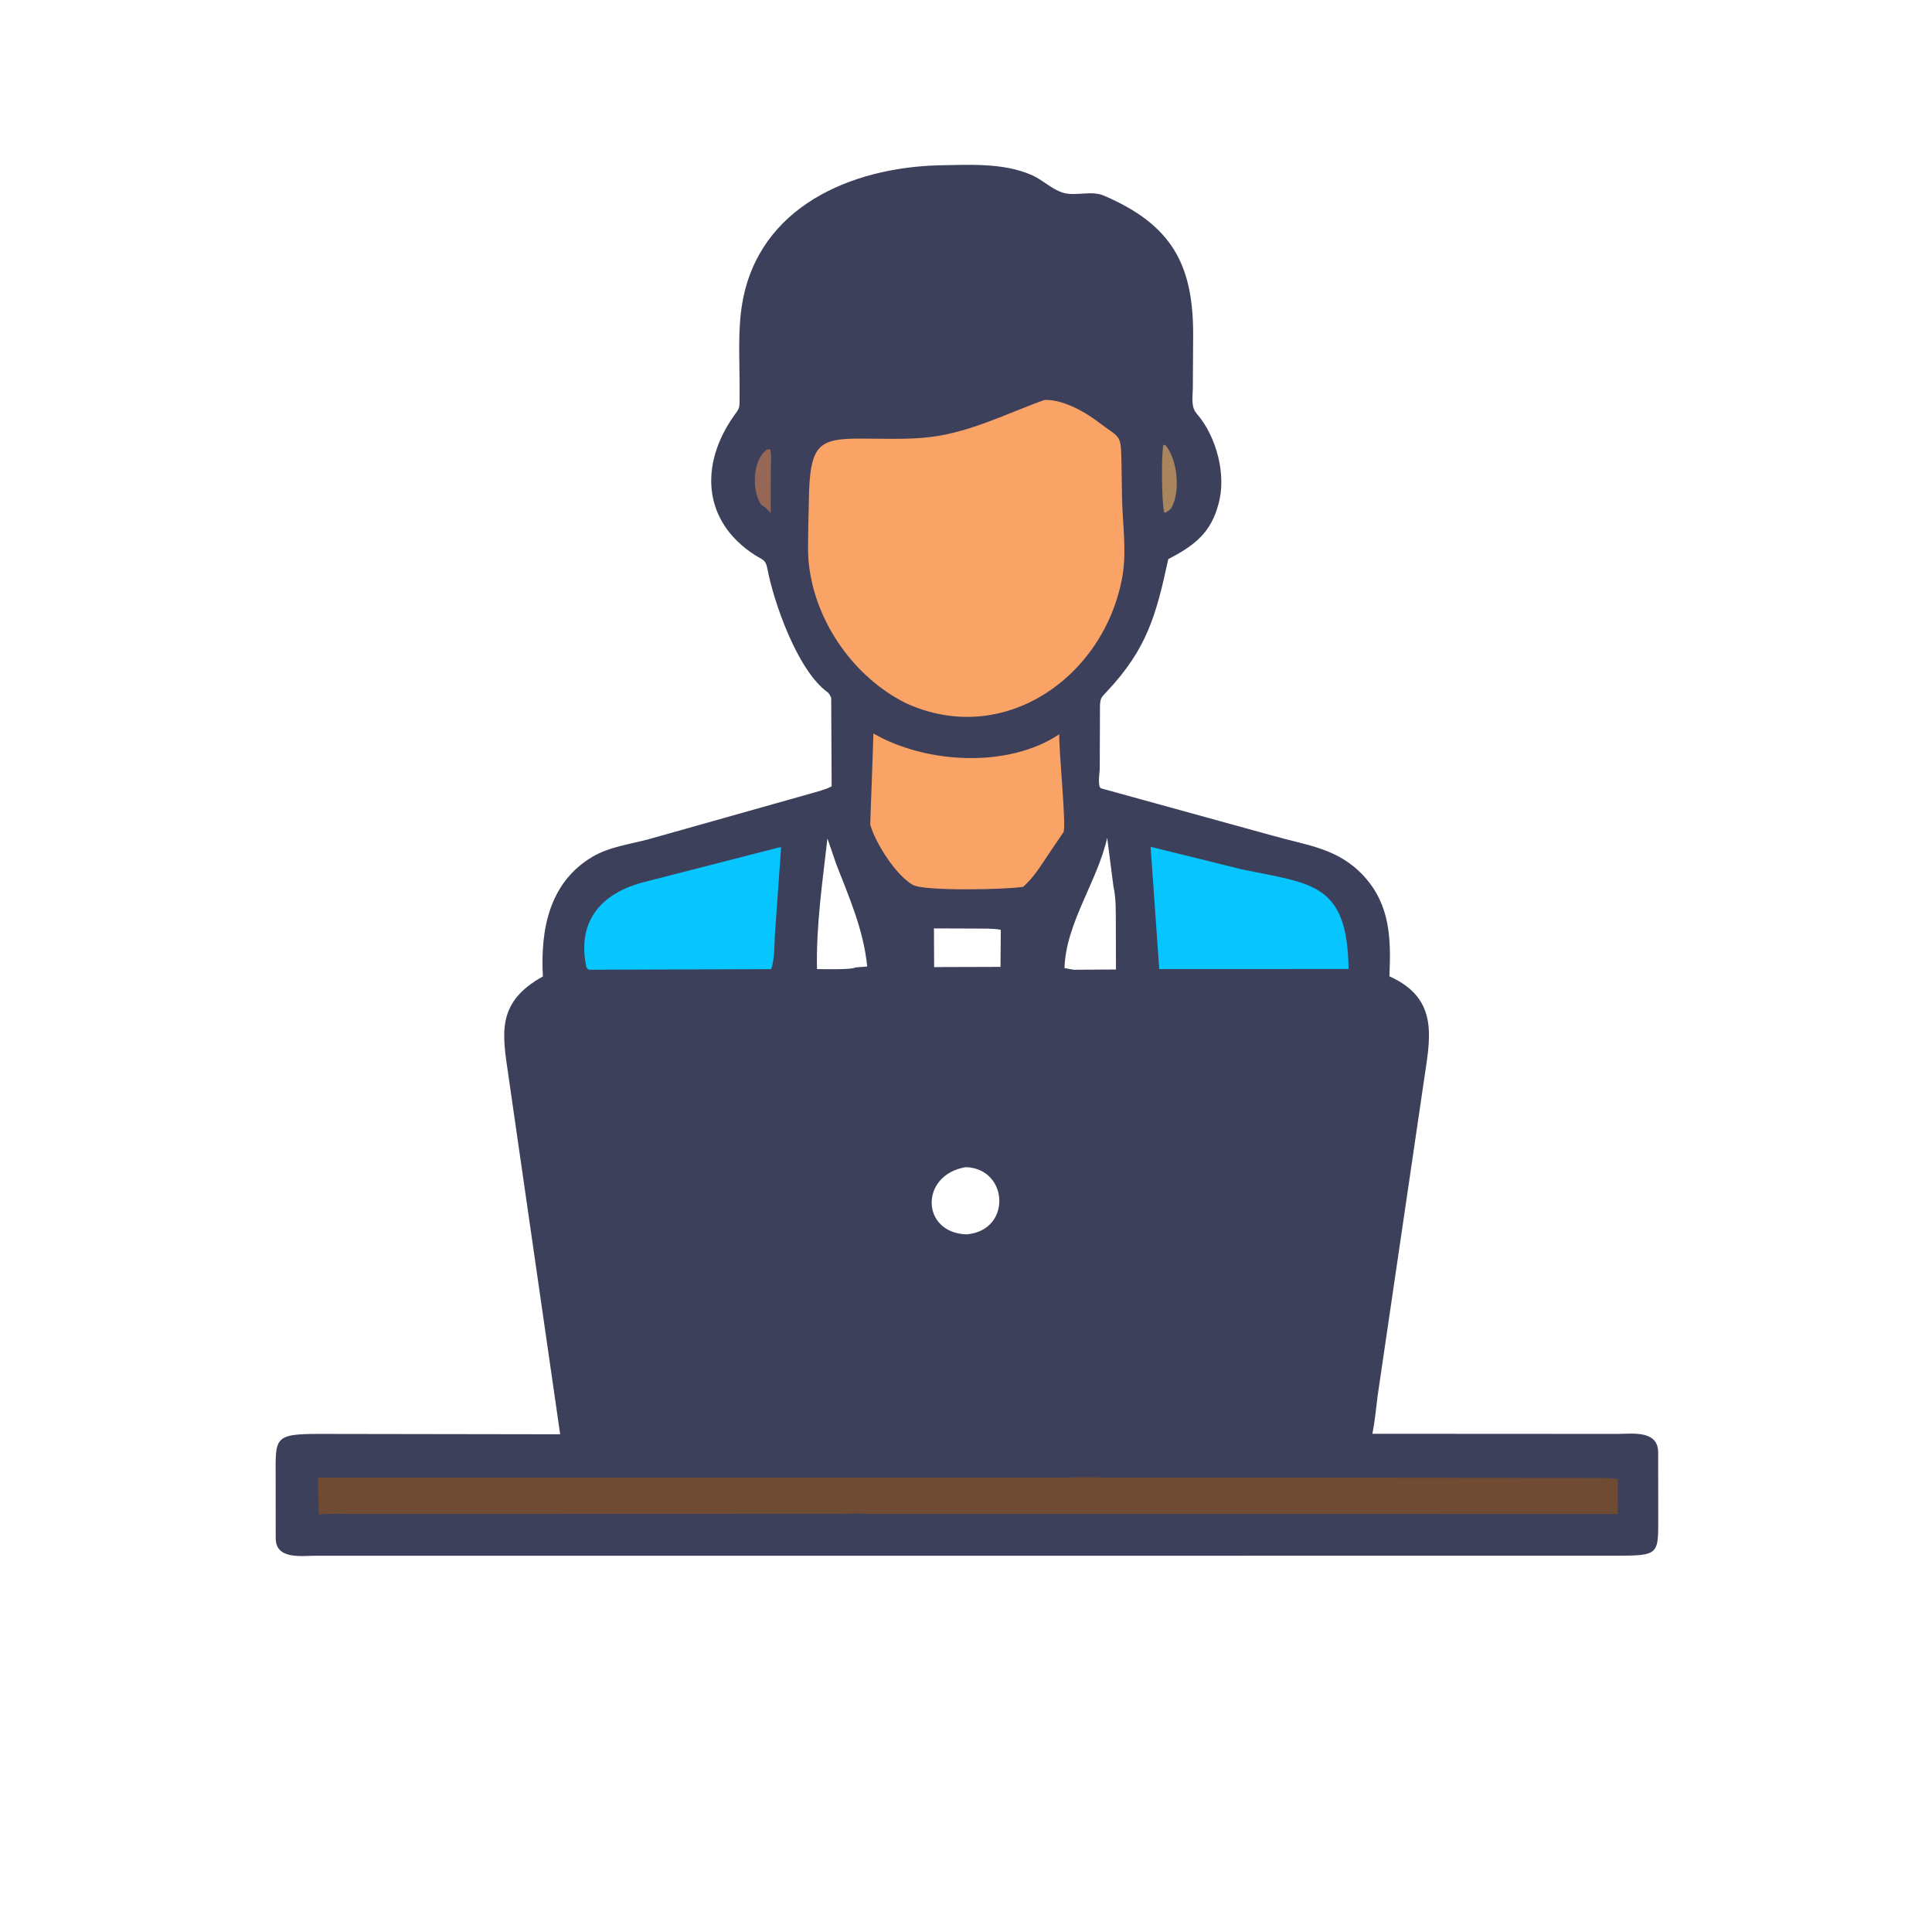
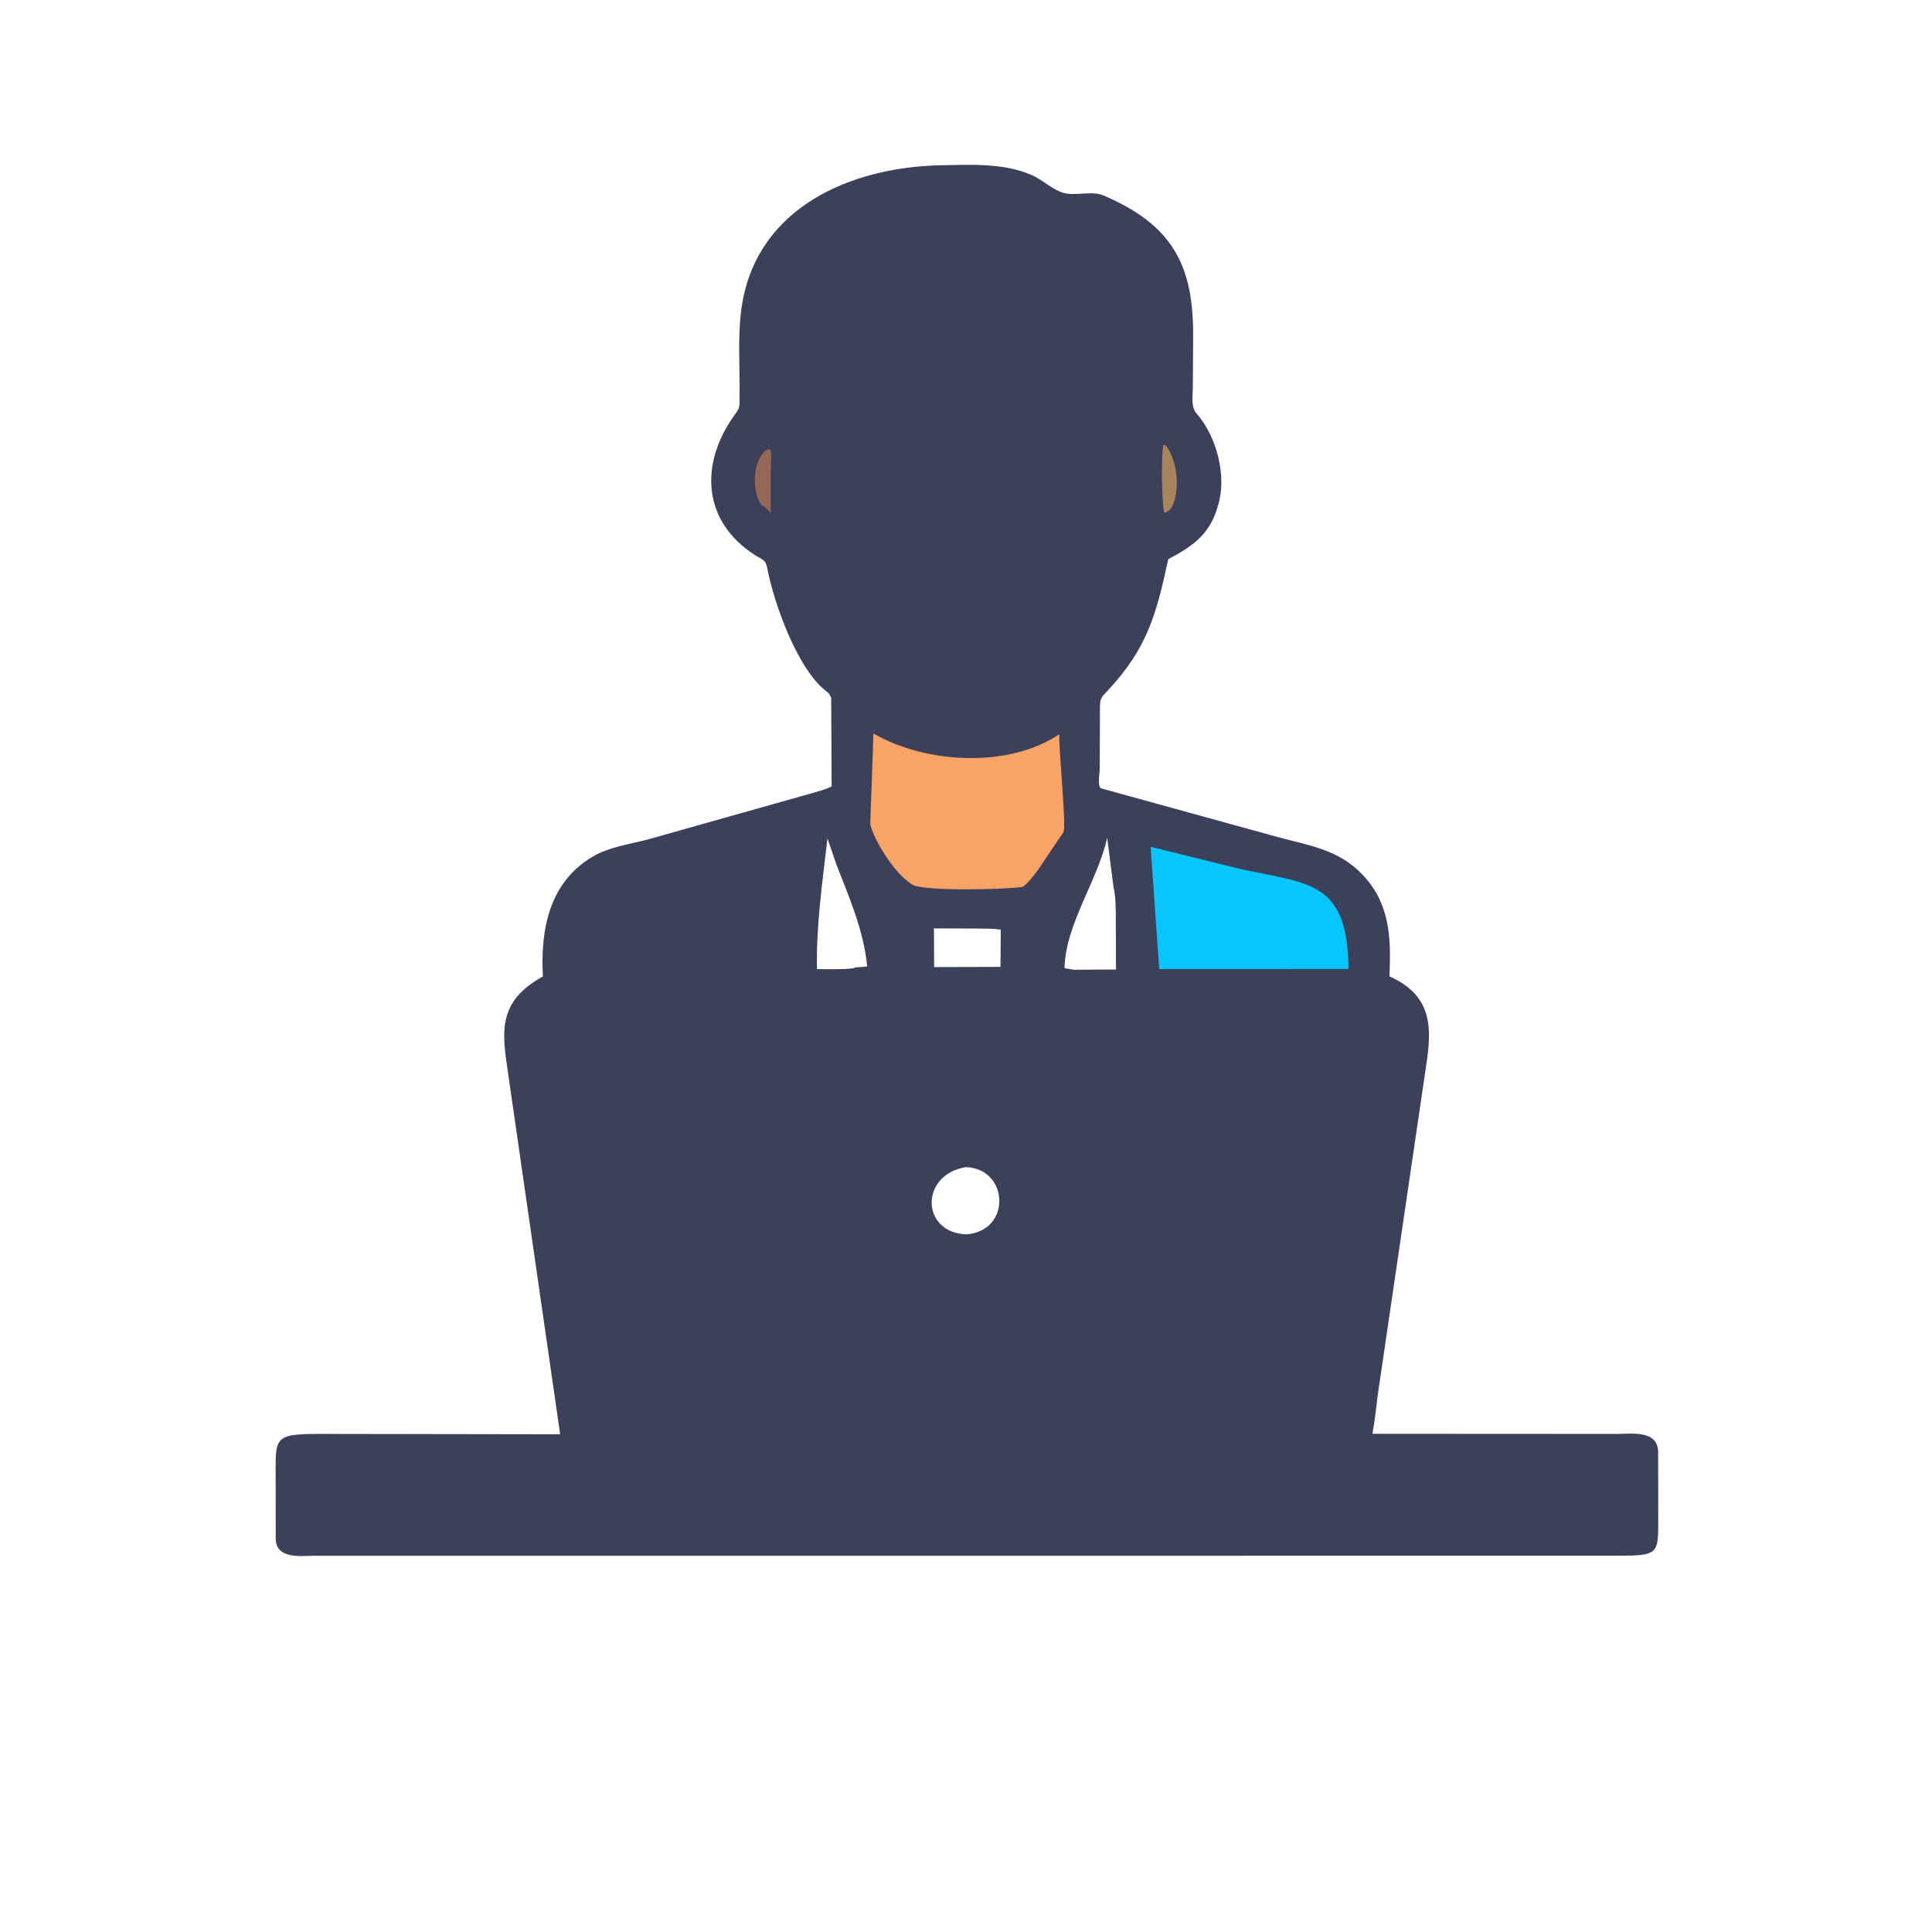
<svg xmlns="http://www.w3.org/2000/svg" version="1.1" style="display: block;" viewBox="0 0 2048 2048" width="640" height="640">
  <path transform="translate(0,0)" fill="rgb(61,64,91)" d="M 994.839 175.249 C 1027.35 174.728 1064.24 172.248 1094.5 185.946 C 1105.8 191.063 1115.69 201.285 1127.72 204.526 C 1140.74 208.032 1157.07 201.788 1169.91 207.274 C 1242.94 238.471 1264.95 281.272 1264.79 355.165 L 1264.45 411.471 C 1264.33 420.385 1262.21 431.211 1268.49 438.389 C 1289.62 462.541 1300.45 504.01 1291.55 534.502 L 1290.18 539.188 C 1281.51 567.266 1263.14 579.73 1238.4 592.743 C 1225.64 651.958 1215.86 687.886 1173.16 733.21 C 1167.33 739.405 1166.34 740.104 1166.02 748.466 L 1165.77 815.019 C 1165.77 818.96 1162.95 834.585 1167.51 835.773 L 1349.28 885.887 C 1386.03 896.364 1418.66 899.08 1445.91 928.917 C 1473.99 959.666 1474.5 995.443 1472.86 1034.97 C 1527.18 1059.09 1515.42 1103.01 1509.29 1146.5 L 1460.39 1479.29 C 1458.69 1492.71 1457.41 1506.6 1454.81 1519.87 L 1714.98 1520.01 C 1730.24 1519.93 1757.47 1515.85 1757.71 1539.3 L 1757.8 1608.24 C 1757.8 1647.64 1759.12 1649.09 1713.54 1649.12 L 1055.5 1649.14 L 334.73 1649.14 C 319.842 1649.13 292.472 1653.54 292.269 1630.92 L 292.195 1568.59 C 292.259 1523.98 288.82 1519.96 339.216 1520 L 593.797 1520.4 L 538.767 1138.99 C 532.301 1094.97 526.294 1062.31 575.493 1035.08 C 572.743 985.693 582.046 935.109 628.5 907.951 C 646.252 897.572 668.045 894.892 687.661 889.592 L 859.548 841.134 C 866.83 838.918 874.862 837.159 881.576 833.566 L 881.1 739.655 C 880.095 737.623 879.038 735.089 877.165 733.734 C 845.331 710.699 820.083 638.318 813.324 602.265 C 811.579 592.962 807.914 593.328 800.032 588.248 C 744.943 552.739 741.364 492.84 777.839 440.98 C 782.501 434.351 783.928 433.686 783.974 425.685 L 784.013 408.523 C 783.993 379.64 781.975 349.483 786.908 321 C 804.538 219.201 902.059 177.773 994.839 175.249 z M 1173.67 888.054 C 1163.51 933.961 1129.53 979.254 1128.43 1026.25 L 1138.28 1027.98 L 1182.99 1027.7 L 1182.81 978.634 C 1182.73 965.842 1183.14 952.326 1180.31 939.812 L 1173.67 888.054 z M 877.11 888.769 C 871.841 935.207 865.139 980.316 866.023 1027.27 C 870.505 1027.37 905.029 1028.04 906.362 1025.56 L 919.256 1024.56 C 915.508 985.903 900.243 951.575 886.366 915.737 L 877.11 888.769 z M 1023.85 1237.23 C 974.846 1245.14 975.941 1307.11 1024.77 1308.48 C 1072.84 1304.29 1069.14 1238.65 1023.85 1237.23 z M 990.029 984.154 L 990.216 1025.15 L 1060.57 1024.93 L 1060.88 985.604 C 1052.61 984.058 1043.78 984.46 1035.37 984.32 L 990.029 984.154 z" />
  <path transform="translate(0,0)" fill="rgb(169,133,93)" d="M 1233.23 471.5 L 1235.5 471.948 C 1248.59 487.609 1251.59 522.726 1241.1 539.33 C 1239.34 540.987 1237.5 542.174 1235.5 543.5 L 1234 543.016 C 1231.47 531.572 1230.86 483.502 1233.23 471.5 z" />
  <path transform="translate(0,0)" fill="rgb(149,103,86)" d="M 813.087 476.5 L 816.38 476.258 C 818.112 482.548 817.077 490.614 817.074 497.227 L 816.985 544.476 C 815.642 541.518 812.996 539.589 810.624 537.46 L 806.981 535.091 C 796.778 520.926 797.347 487.386 813.087 476.5 z" />
-   <path transform="translate(0,0)" fill="rgb(7,197,254)" d="M 825.042 898.5 L 828.008 898.105 L 821.437 990.302 C 820.839 1001.13 821.241 1017.4 817.378 1027.34 L 624.5 1027.96 C 622.801 1027.22 622.749 1026.88 621.649 1025.5 C 610.774 975.012 639.078 945.905 683.747 934.772 L 825.042 898.5 z" />
  <path transform="translate(0,0)" fill="rgb(7,197,254)" d="M 1219.7 897.652 L 1315.79 921.394 C 1389.51 937.066 1428.41 934.675 1429.51 1027.17 L 1228.84 1027.25 L 1219.7 897.652 z" />
  <path transform="translate(0,0)" fill="rgb(249,163,103)" d="M 925.805 777.511 C 981.813 809.719 1068.73 814.519 1122.9 778.332 C 1122.33 796.872 1130.7 876.793 1127.24 882.308 L 1111.58 905.337 C 1103.87 916.909 1095.2 930.979 1084.58 940.037 C 1068.17 942.981 979.677 944.941 967.551 937.985 C 949.541 927.653 928.384 893.999 922.923 875.526 L 922.5 874.017 C 922.347 873.486 925.798 786.136 925.805 777.511 z" />
-   <path transform="translate(0,0)" fill="rgb(110,75,50)" d="M 1131.09 1566.29 C 1145.34 1565.45 1160.12 1566.2 1174.42 1566.2 L 1690.63 1566.62 C 1698.52 1566.71 1707.07 1566.27 1714.76 1568.2 L 1714.96 1604.98 L 918.174 1604.85 C 909.886 1604.04 900.8 1604.76 892.44 1604.75 L 377.746 1604.91 C 364.586 1604.92 351.043 1604.32 337.939 1605.37 L 336.919 1566.21 L 1131.09 1566.29 z" />
-   <path transform="translate(0,0)" fill="rgb(249,163,103)" d="M 1107.2 423.965 C 1126.27 423.239 1149.26 435.977 1163.97 447.173 C 1187.13 464.802 1188.11 459.54 1188.74 486.963 L 1189.44 528.196 C 1189.92 554.884 1194.46 584.156 1189.85 610.63 C 1171.32 717.109 1064.22 793.257 959.984 745.228 C 905.171 717.7 864.764 660.012 857.532 599.098 C 855.9 585.35 856.822 570.605 856.866 556.748 L 857.666 520.043 C 859.614 470.668 870.076 464.934 911.387 464.929 C 933.417 464.926 955.914 465.887 977.86 464.137 C 1024.8 460.393 1063.79 439.481 1107.2 423.965 z" />
</svg>